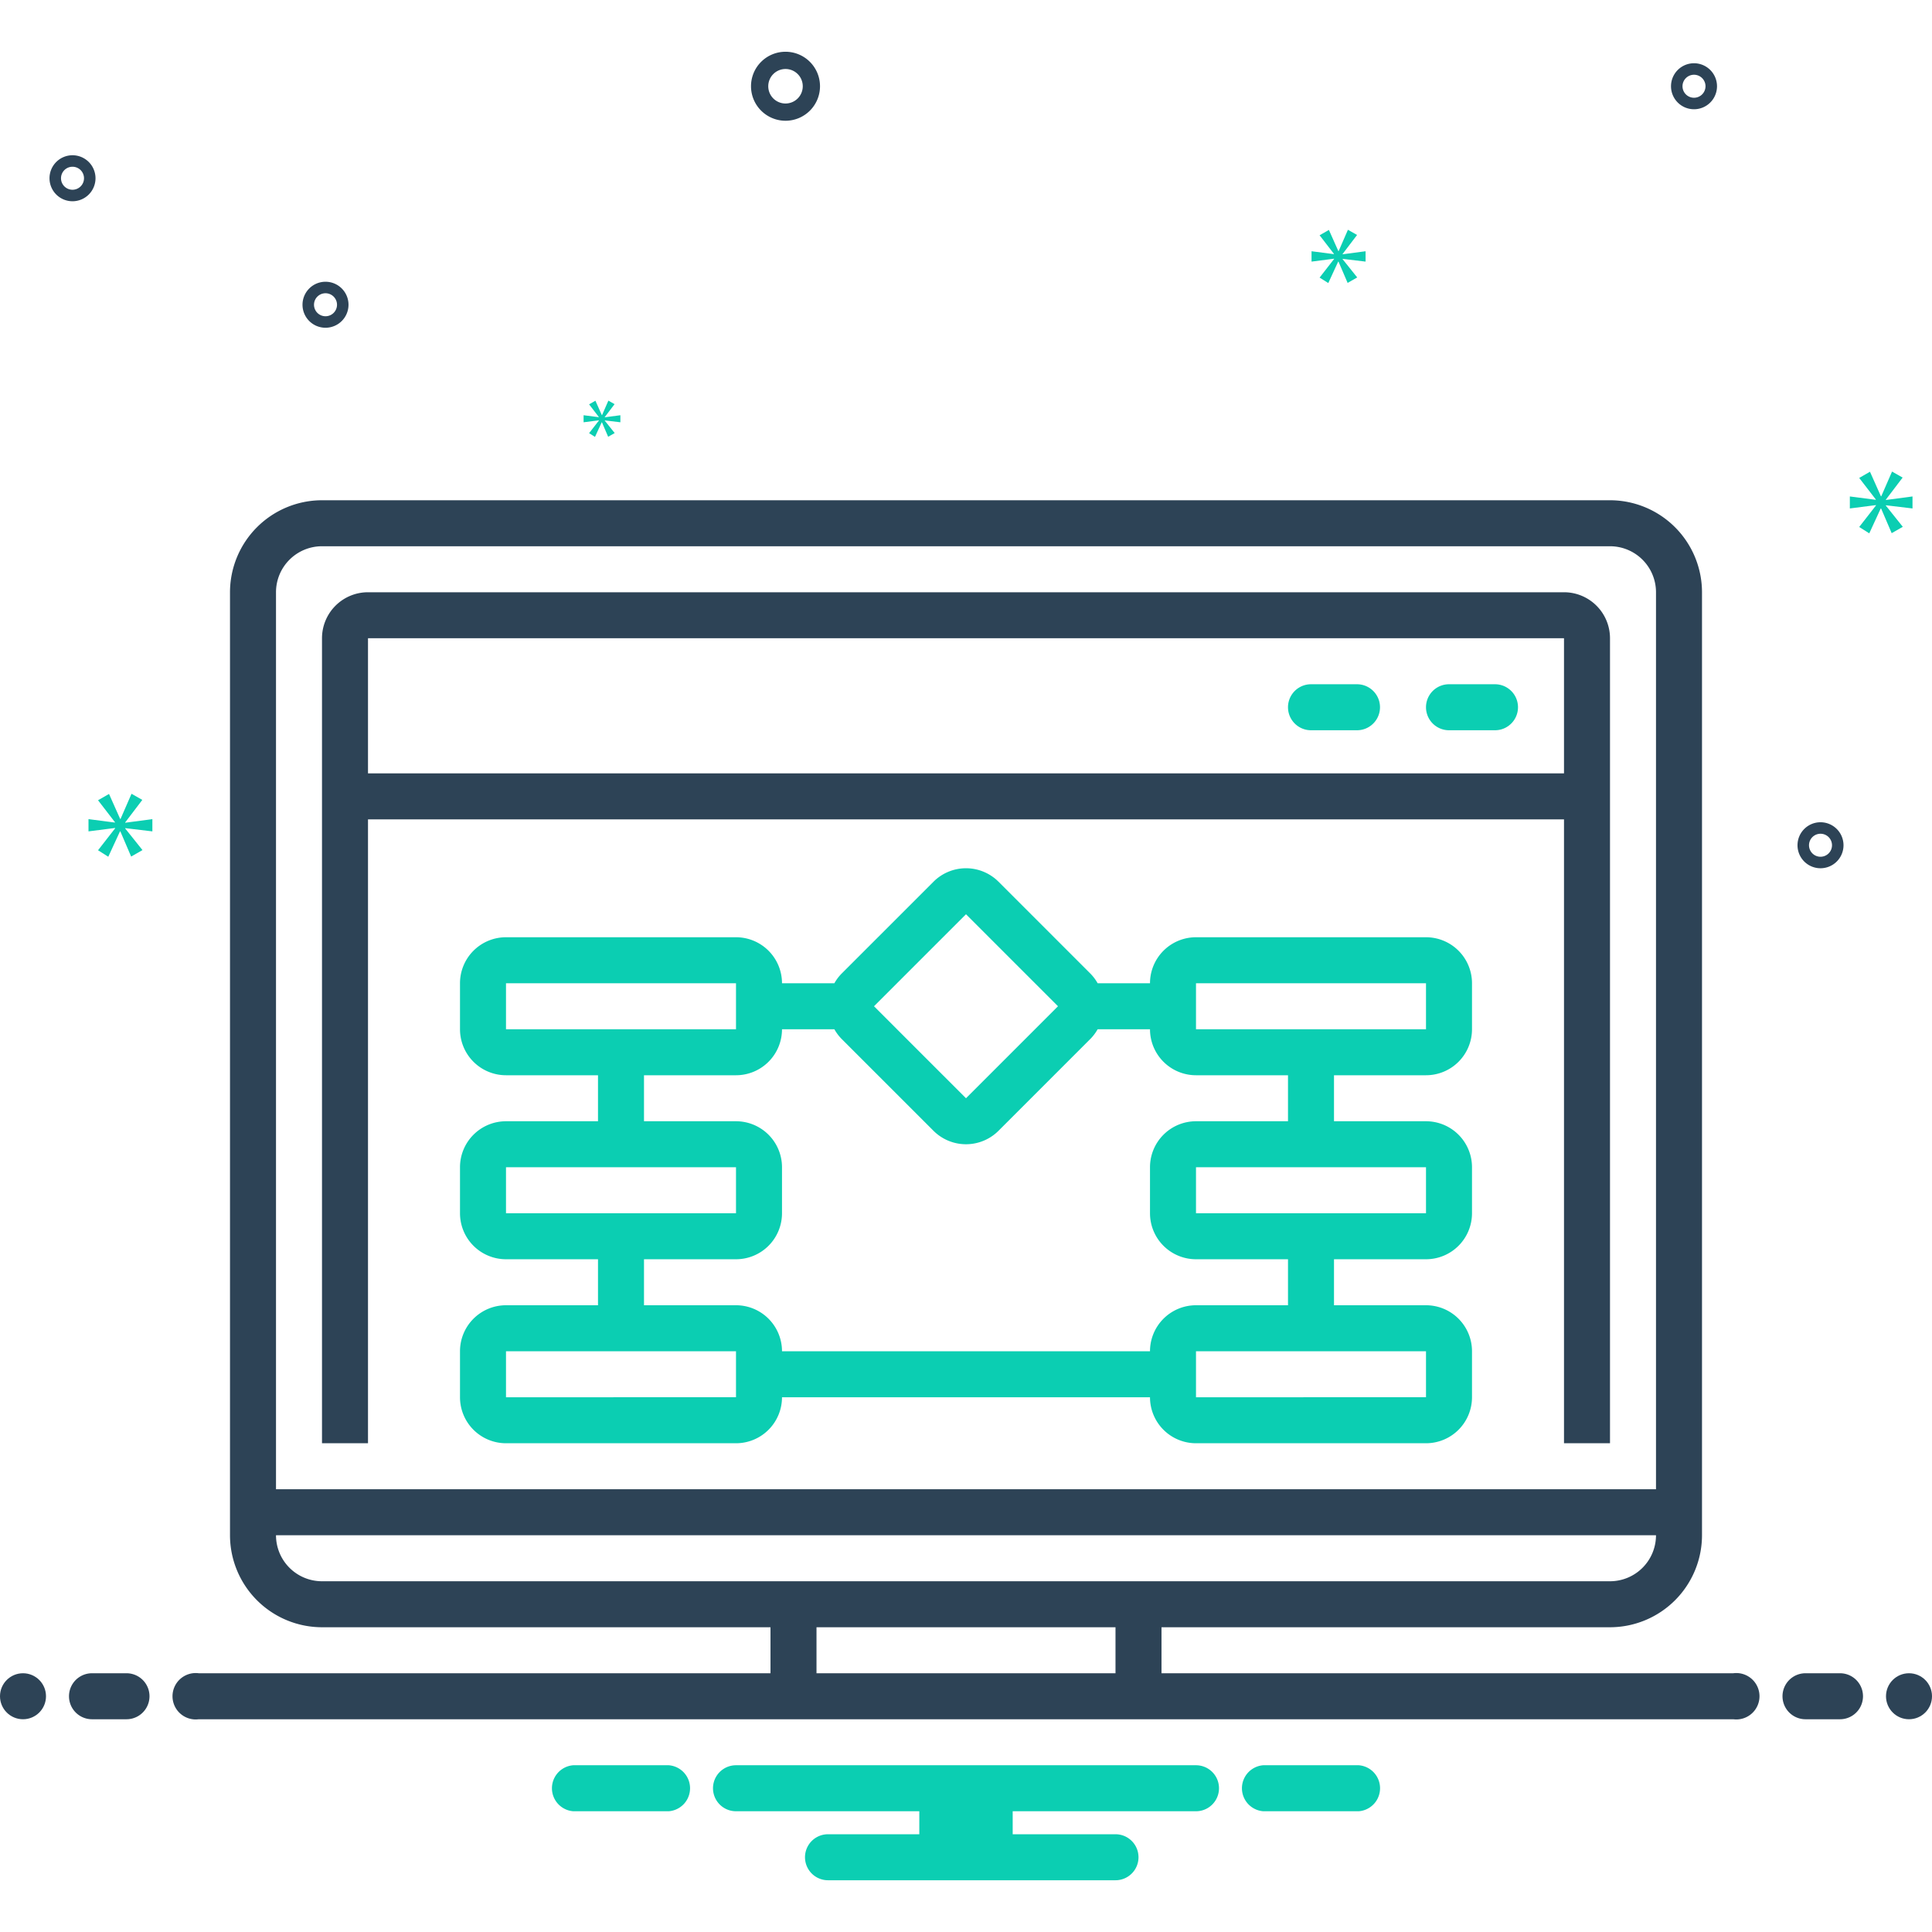
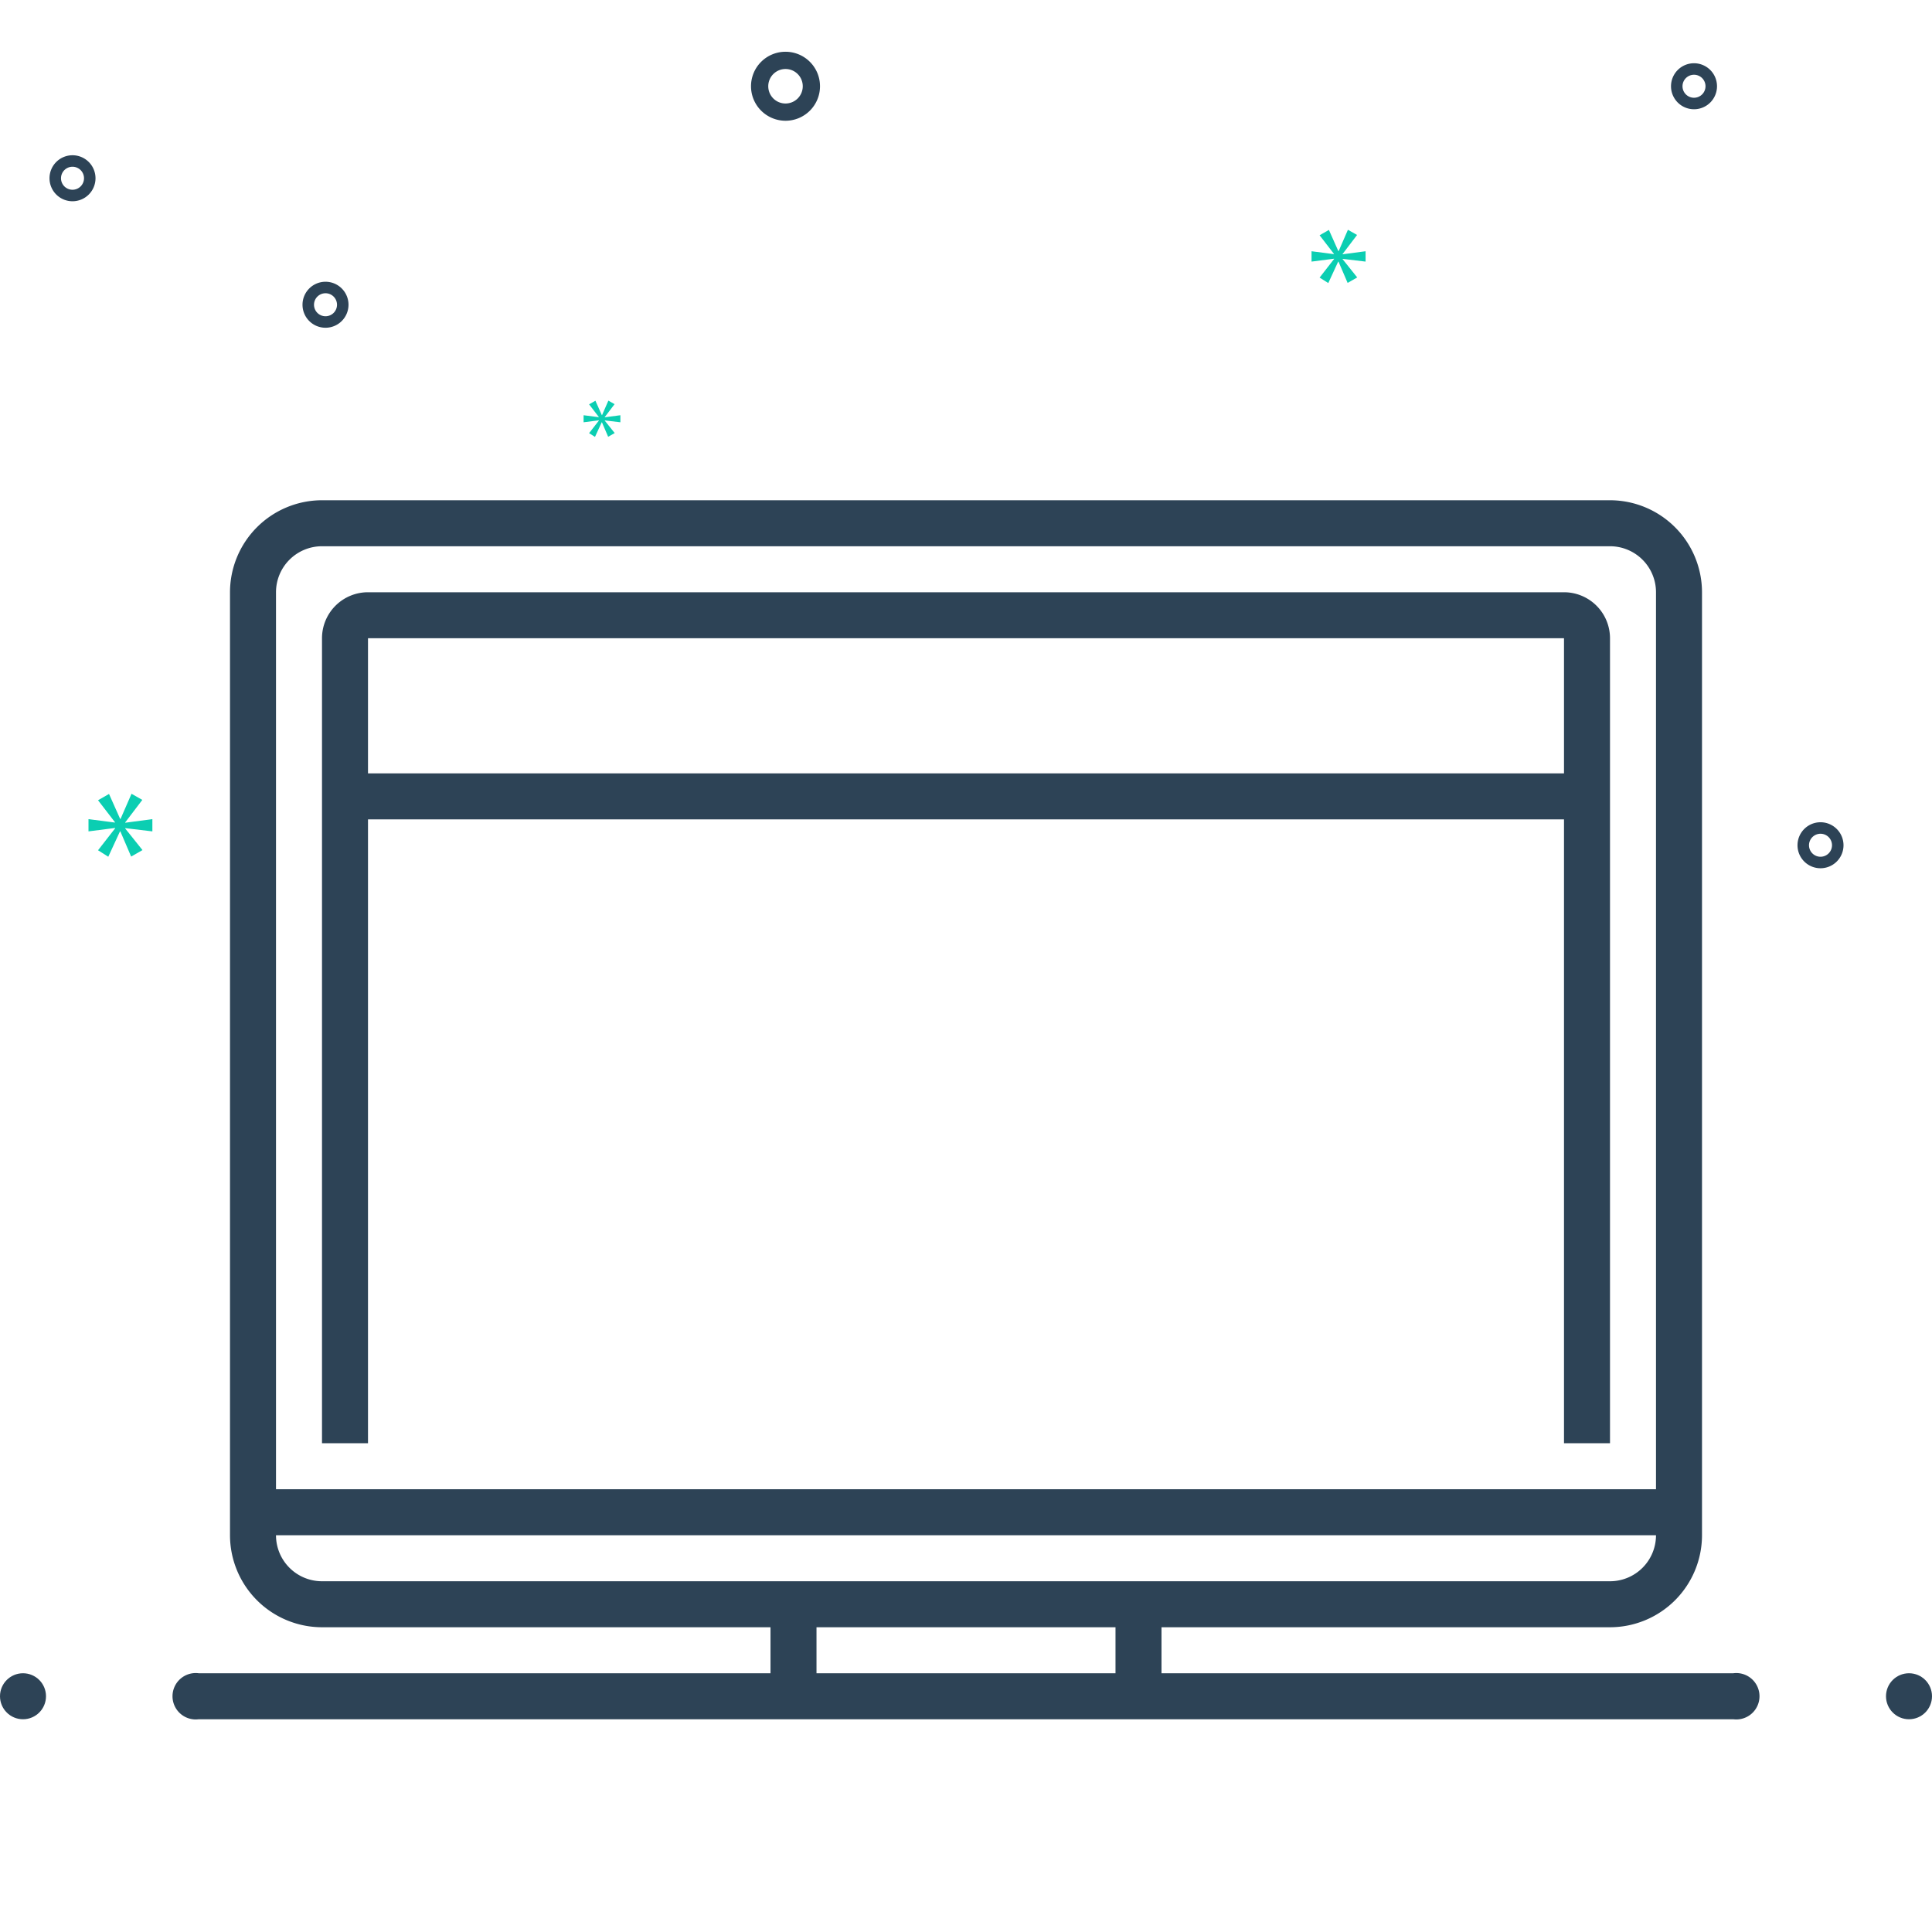
<svg xmlns="http://www.w3.org/2000/svg" data-name="Layer 1" viewBox="0 0 168 168">
  <circle cx="2" cy="147.5" r="2" fill="#2d4356" />
-   <path fill="#2d4356" d="M11 145.5H8a2 2 0 0 0 0 4h3a2 2 0 0 0 0-4zM160 145.5h-3a2 2 0 0 0 0 4h3a2 2 0 0 0 0-4z" />
  <circle cx="166" cy="147.5" r="2" fill="#2d4356" />
-   <path fill="#0bceb2" d="M118.154 153.5h-8.308a2.006 2.006 0 0 0 0 4h8.308a2.006 2.006 0 0 0 0-4zM58.154 153.5H49.846a2.006 2.006 0 0 0 0 4h8.308a2.006 2.006 0 0 0 0-4zM104 153.5H64a2 2 0 0 0 0 4H79.94v2H72a2 2 0 0 0 0 4H97a2 2 0 0 0 0-4H88.06v-2H104a2 2 0 0 0 0-4zM114 63.5h4a2 2 0 0 0 0-4h-4a2 2 0 0 0 0 4zM126 63.5h4a2 2 0 0 0 0-4h-4a2 2 0 0 0 0 4zM124 81.5H104a4 4 0 0 0-4 4H95.447a3.963 3.963 0 0 0-.618-.828l-8-8a4 4 0 0 0-5.657 0l-8 8a3.963 3.963 0 0 0-.618.828H68a4 4 0 0 0-4-4H44a4 4 0 0 0-4 4v4a4 4 0 0 0 4 4h8v4H44a4 4 0 0 0-4 4v4a4 4 0 0 0 4 4h8v4H44a4 4 0 0 0-4 4v4a4 4 0 0 0 4 4H64a4 4 0 0 0 4-4h32a4 4 0 0 0 4 4h20a4 4 0 0 0 4-4v-4a4 4 0 0 0-4-4h-8v-4h8a4 4 0 0 0 4-4v-4a4 4 0 0 0-4-4h-8v-4h8a4 4 0 0 0 4-4v-4A4 4 0 0 0 124 81.5zm-40-2l8 8-8 8-8-8zm-40 10v-4H64v4zm0 16v-4H64v4zm20 16H44v-4H64zm36-4H68a4 4 0 0 0-4-4H56v-4h8a4 4 0 0 0 4-4v-4a4 4 0 0 0-4-4H56v-4h8a4 4 0 0 0 4-4h4.553a3.963 3.963 0 0 0 .618.828l8 8a4 4 0 0 0 5.657 0l8-8A3.963 3.963 0 0 0 95.447 89.5H100a4 4 0 0 0 4 4h8v4h-8a4 4 0 0 0-4 4v4a4 4 0 0 0 4 4h8v4h-8A4 4 0 0 0 100 117.5zm24 0v4H104v-4zm0-16v4H104v-4zm0-12H104v-4h20z" />
  <path fill="#2d4356" d="M136,51.5H32a4,4,0,0,0-4,4v70h4V71.25H136V125.5h4v-70A4,4,0,0,0,136,51.5Zm0,15.75H32V55.5H136Z" />
  <path fill="#2d4356" d="M150.721 145.5H101v-4h39a8.009 8.009 0 0 0 8-8v-82a8.009 8.009 0 0 0-8-8H28a8.009 8.009 0 0 0-8 8v82a8.009 8.009 0 0 0 8 8H67v4H17.279a2.017 2.017 0 1 0 0 4H150.721a2.017 2.017 0 1 0 0-4zM24 51.5a4 4 0 0 1 4-4H140a4 4 0 0 1 4 4v78H24zm4 86a4 4 0 0 1-4-4H144a4 4 0 0 1-4 4zm43 8v-4H97v4zM68.305 10.5a3 3 0 1 0-3-3A3.003 3.003 0 0 0 68.305 10.5zm0-4.5a1.5 1.5 0 1 1-1.5 1.5A1.501 1.501 0 0 1 68.305 6zM158.305 71.5a2 2 0 1 0 2 2A2.002 2.002 0 0 0 158.305 71.5zm0 3a1 1 0 1 1 1-1A1.001 1.001 0 0 1 158.305 74.5zM6.305 13.5a2 2 0 1 0 2 2A2.002 2.002 0 0 0 6.305 13.5zm0 3a1 1 0 1 1 1-1A1.001 1.001 0 0 1 6.305 16.5zM147.305 5.5a2 2 0 1 0 2 2A2.002 2.002 0 0 0 147.305 5.5zm0 3a1 1 0 1 1 1-1A1.001 1.001 0 0 1 147.305 8.5zM30.305 26.5a2 2 0 1 0-2 2A2.002 2.002 0 0 0 30.305 26.5zm-3 0a1 1 0 1 1 1 1A1.001 1.001 0 0 1 27.305 26.5z" />
  <polygon fill="#0bceb2" points="10.888 71.511 12.375 69.556 11.436 69.024 10.481 71.214 10.45 71.214 9.48 69.039 8.525 69.587 9.996 71.496 9.996 71.527 7.695 71.23 7.695 72.294 10.011 71.997 10.011 72.028 8.525 73.936 9.416 74.5 10.434 72.294 10.465 72.294 11.404 74.484 12.39 73.921 10.888 72.043 10.888 72.012 13.25 72.294 13.25 71.23 10.888 71.542 10.888 71.511" />
  <polygon fill="#0bceb2" points="52.081 36.567 51.225 37.666 51.739 37.99 52.325 36.72 52.342 36.72 52.883 37.981 53.451 37.657 52.586 36.575 52.586 36.557 53.946 36.72 53.946 36.107 52.586 36.287 52.586 36.269 53.442 35.143 52.902 34.837 52.352 36.098 52.334 36.098 51.775 34.845 51.225 35.161 52.072 36.26 52.072 36.278 50.747 36.107 50.747 36.72 52.081 36.549 52.081 36.567" />
-   <polygon fill="#0bceb2" points="166.305 44.213 166.305 43.17 163.988 43.477 163.988 43.446 165.446 41.528 164.525 41.006 163.589 43.154 163.558 43.154 162.607 41.021 161.67 41.559 163.113 43.431 163.113 43.462 160.856 43.17 160.856 44.213 163.128 43.922 163.128 43.953 161.67 45.825 162.545 46.378 163.543 44.213 163.573 44.213 164.494 46.362 165.461 45.81 163.988 43.968 163.988 43.937 166.305 44.213" />
  <polygon fill="#0bceb2" points="116.748 22.086 118.006 20.431 117.211 19.981 116.404 21.834 116.377 21.834 115.557 19.994 114.748 20.458 115.993 22.073 115.993 22.099 114.047 21.848 114.047 22.748 116.006 22.496 116.006 22.523 114.748 24.138 115.503 24.615 116.364 22.748 116.39 22.748 117.185 24.601 118.019 24.125 116.748 22.536 116.748 22.509 118.746 22.748 118.746 21.848 116.748 22.112 116.748 22.086" />
</svg>